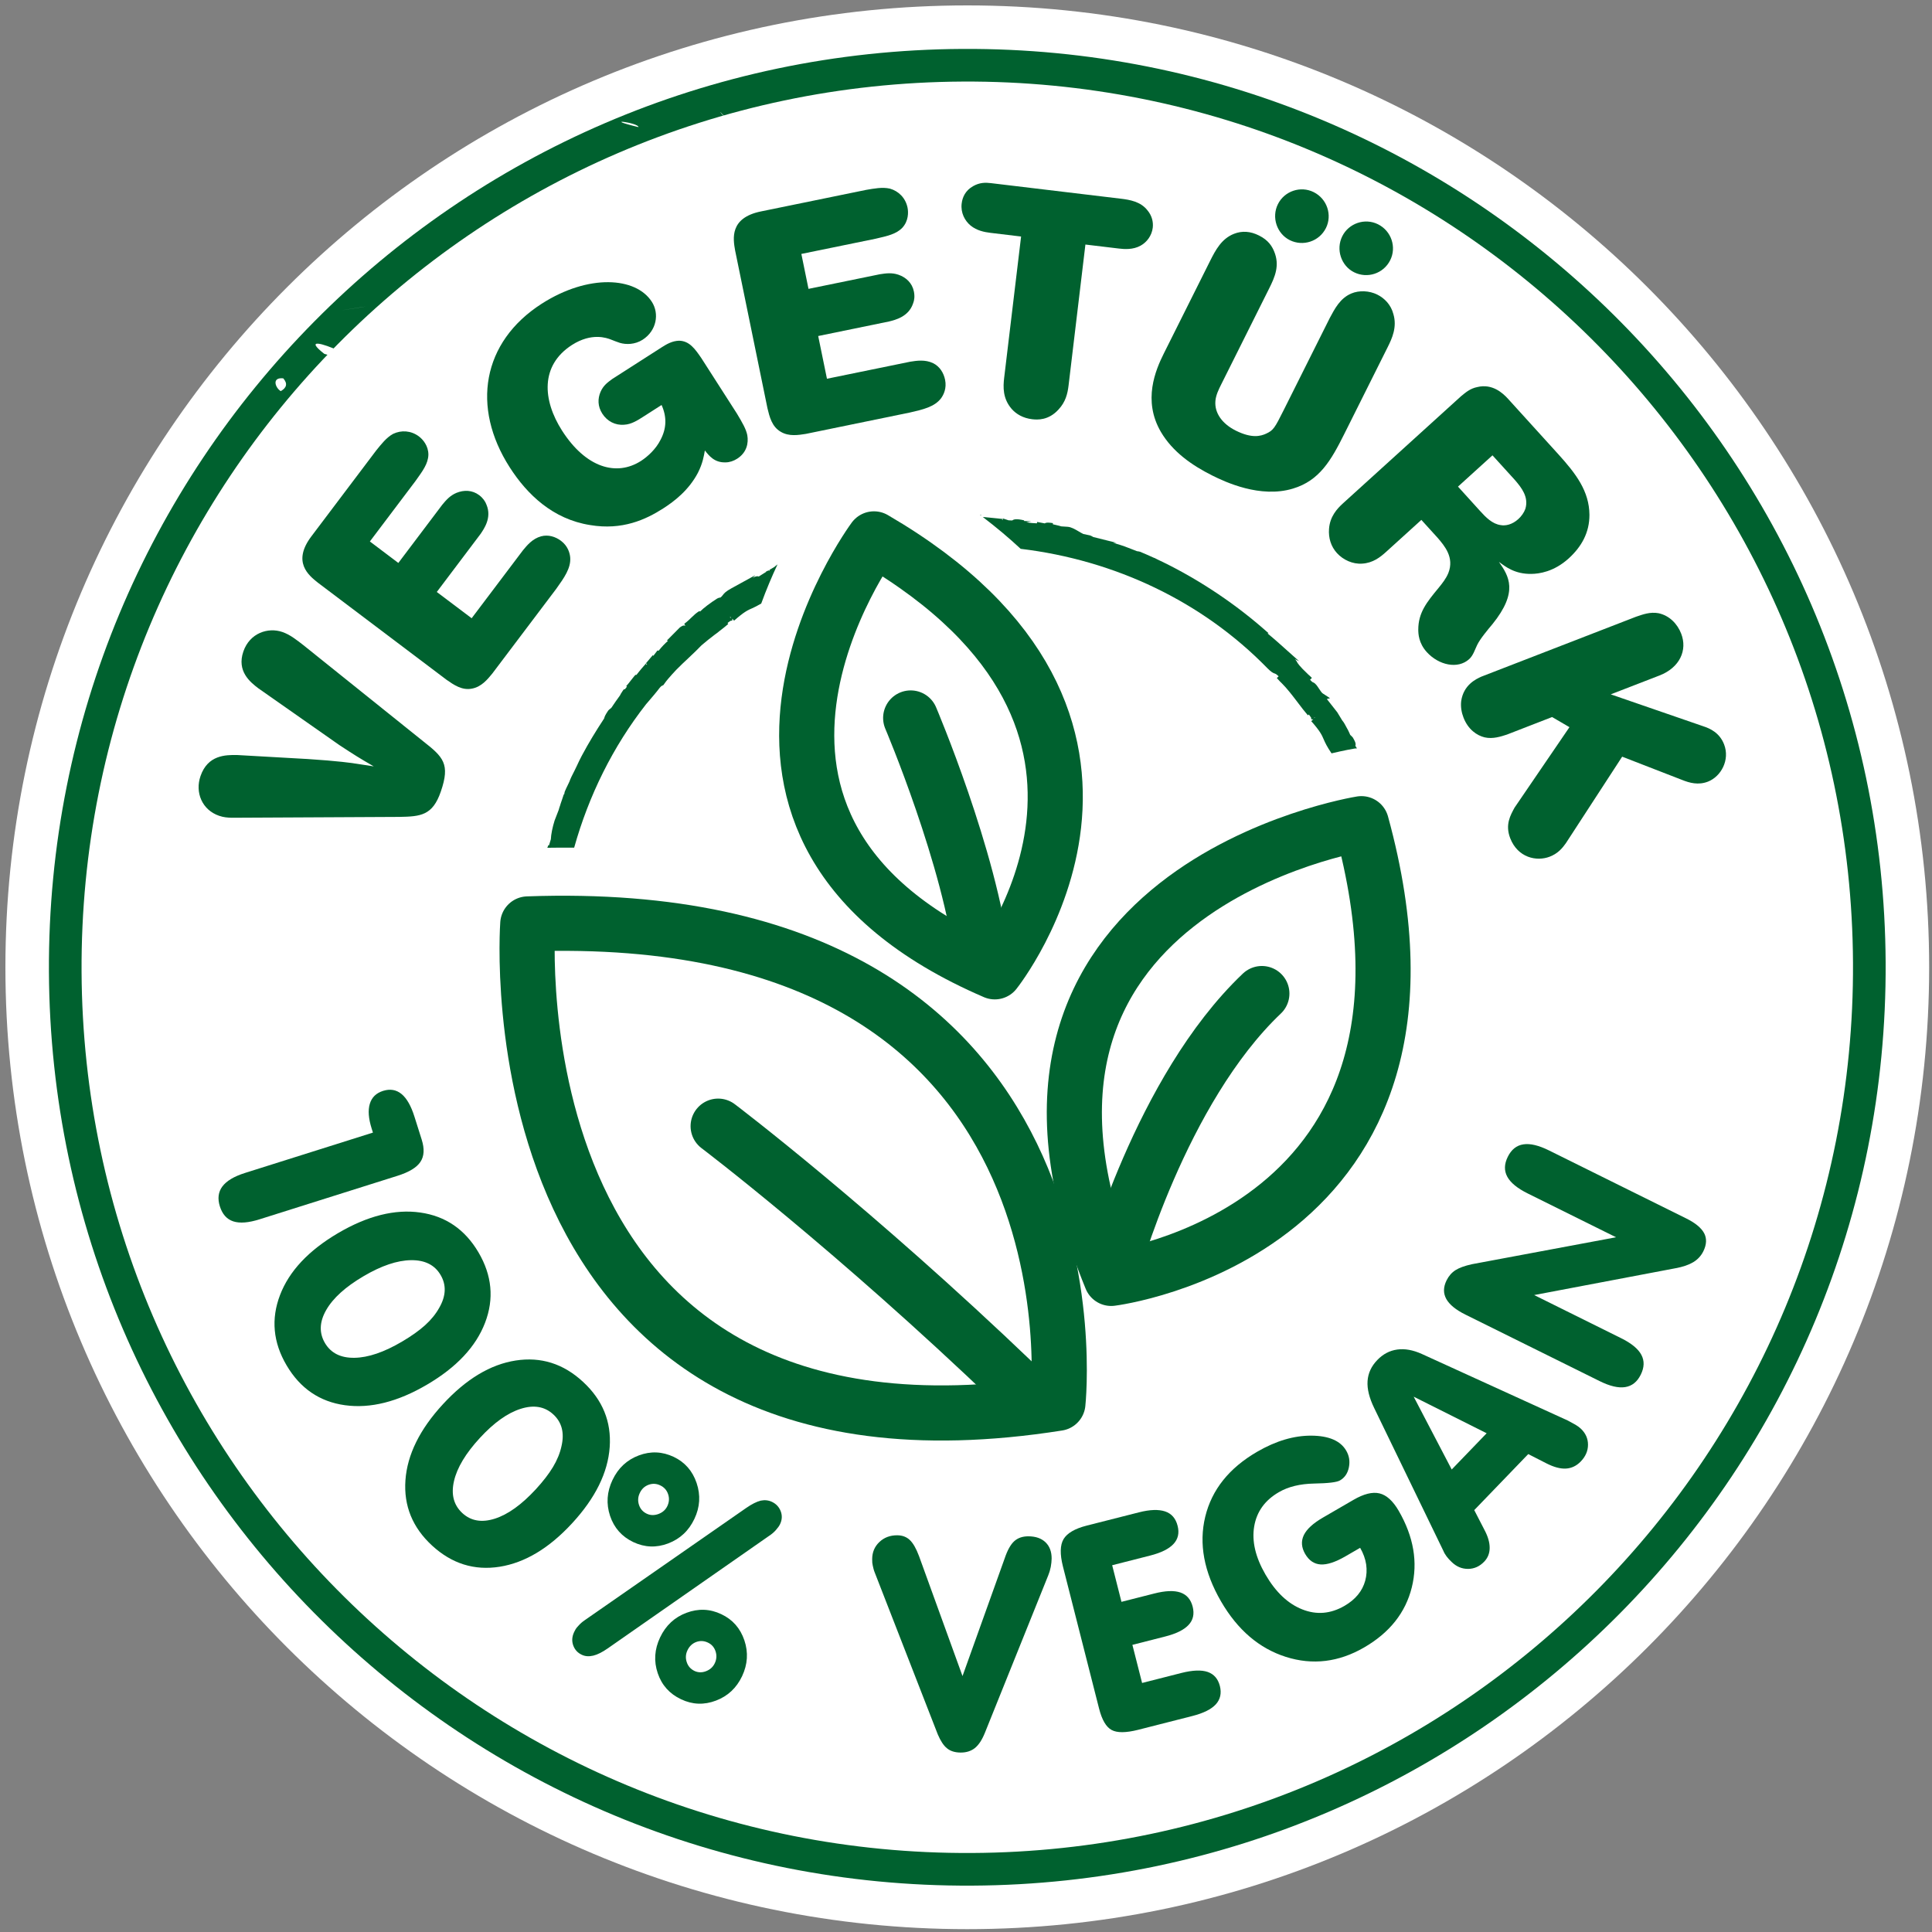
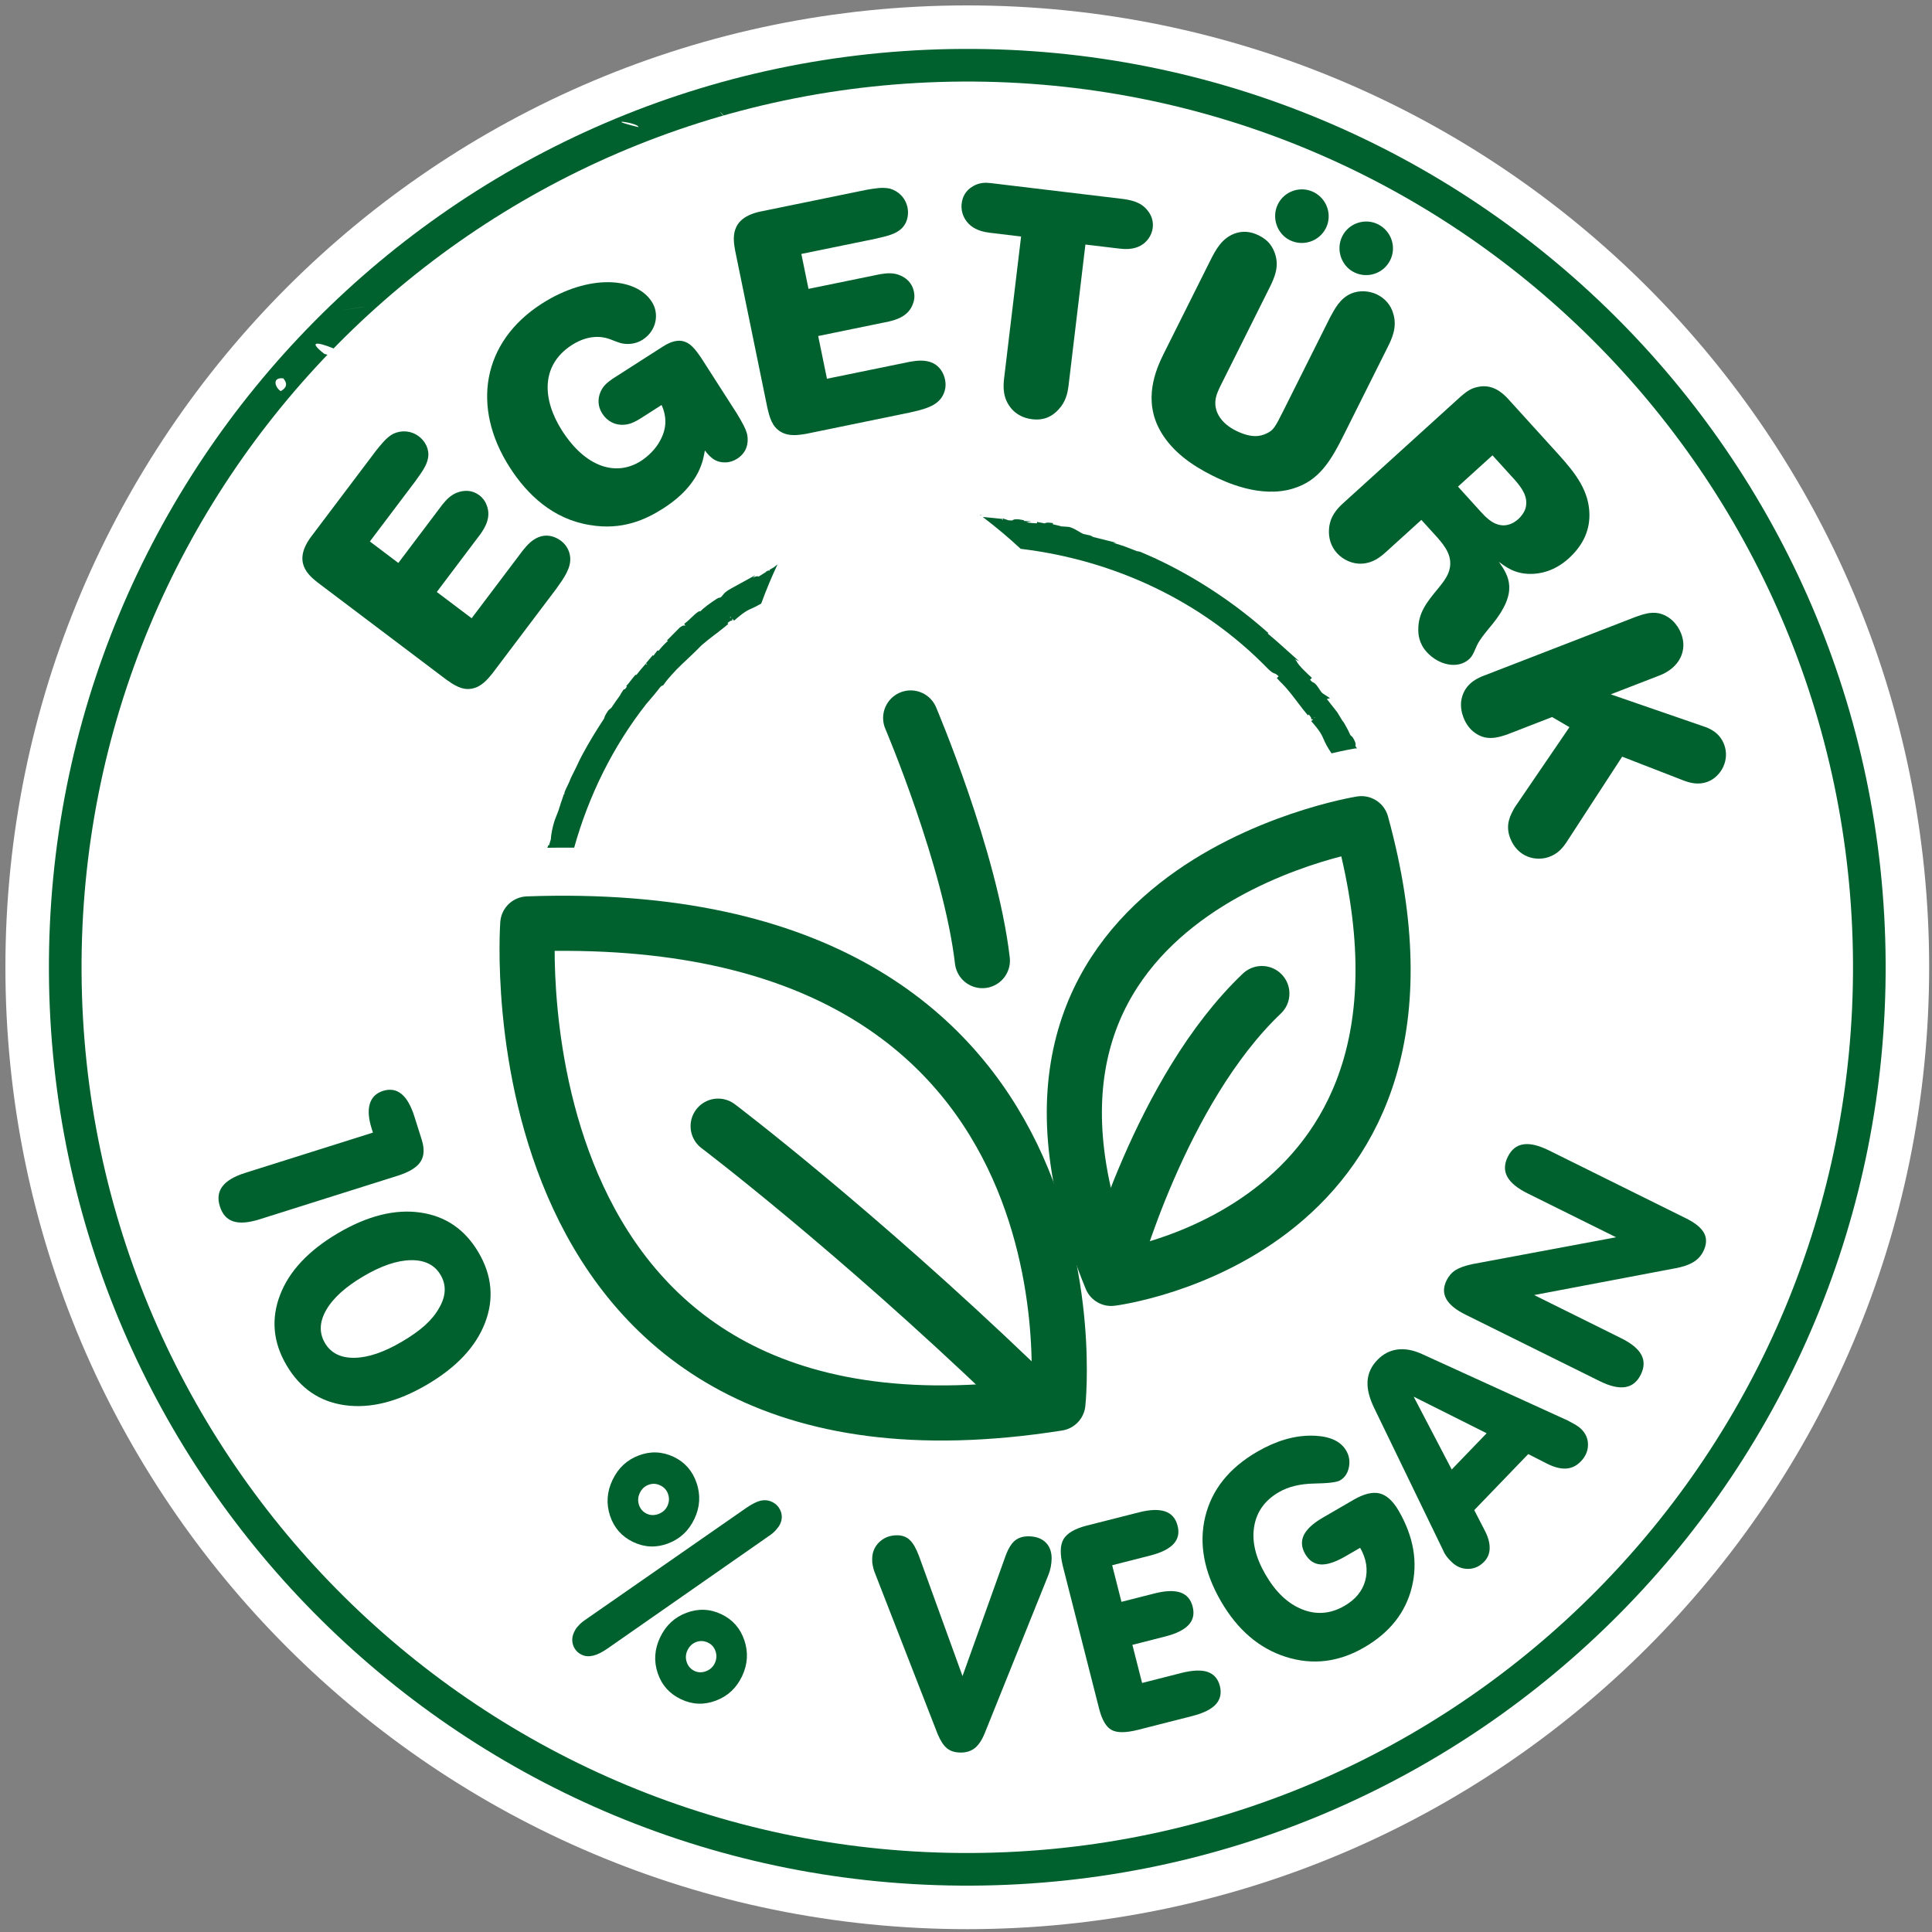
<svg xmlns="http://www.w3.org/2000/svg" width="165" height="165" viewBox="0 0 165 165" fill="none">
  <rect x="0" y="0" width="165" height="165" fill="#808080" stroke="none" />
  <path d="M164.757 82.609C164.757 127.978 127.978 164.757 82.609 164.757C37.241 164.757 0.462 127.978 0.462 82.609C0.462 37.241 37.241 0.462 82.609 0.462C127.978 0.462 164.757 37.241 164.757 82.609Z" fill="white" />
  <path d="M161.041 82.203C161.267 125.52 126.331 160.816 83.016 161.04C39.699 161.266 4.401 126.332 4.179 83.015C3.952 39.697 38.887 4.402 82.204 4.178C125.519 3.951 160.817 38.886 161.041 82.203Z" fill="#00612F" />
  <path d="M158.253 82.219C158.469 123.995 124.778 158.039 83.002 158.252C41.224 158.471 7.18 124.779 6.966 83.001C6.748 41.223 40.439 7.179 82.22 6.966C123.996 6.75 158.039 40.441 158.253 82.219Z" fill="white" />
  <path d="M114.446 21.003C114.396 21.01 114.325 21.093 114.481 21.033C115.811 20.531 113.364 20.081 114.446 21.003ZM99.723 14.352C99.736 14.249 98.431 14.754 99.723 14.352ZM133.495 31.741C133.576 31.727 133.626 31.72 133.667 31.713C133.589 31.725 133.495 31.741 133.495 31.741ZM132.349 115.111C132.686 115.471 133.096 115.718 133.58 115.851C134.167 114.533 132.401 114.741 132.349 115.111ZM143.703 48.932C143.373 49.072 142.992 49.223 143.703 48.932ZM143.703 48.932C144.501 48.593 143.683 48.941 143.703 48.932ZM139.183 64.945C141.559 63.669 137.472 65.819 139.183 64.945ZM122.092 25.601C123.264 28.48 121.306 23.59 122.092 25.601ZM123.987 26.934C124.441 26.537 124.861 25.106 123.613 25.244C123.274 25.698 123.067 26.801 123.987 26.934ZM124.333 21.65C124.056 21.707 123.842 21.753 123.675 21.787C123.851 21.751 124.074 21.705 124.333 21.65ZM117.896 31.562L118.457 31.287C118.572 29.977 116.352 30.888 117.896 31.562ZM133.495 31.741C133.945 31.665 133.764 29.656 133.495 31.741ZM27.696 30.22C34.425 32.213 24.217 27.498 27.696 30.22ZM18.543 46.485C18.584 46.611 18.534 46.471 18.543 46.485ZM26.304 106.134C26.341 106.104 26.386 106.059 26.455 105.964C24.499 103.178 24.896 107.646 26.304 106.134ZM23.345 116.948C25.208 116.645 23.543 117.269 23.345 116.948ZM26.192 96.564C26.042 96.447 25.953 96.376 25.907 96.339C25.96 96.38 26.065 96.463 26.192 96.564ZM23.446 117.113C23.538 117.264 23.501 117.2 23.446 117.113ZM22.634 107.178C22.465 106.861 20.646 109.297 22.634 107.178ZM27.155 31.83C26.967 31.826 26.728 31.821 26.455 31.817C26.756 31.823 26.983 31.828 27.155 31.83ZM23.978 33.404C24.485 33.119 24.579 32.757 24.192 32.312C23.173 32.202 23.52 33.135 23.978 33.404ZM16.392 106.82C17.068 107.517 17.722 107.643 18.254 106.847C18.635 105.013 16.346 105.896 16.392 106.82ZM19.928 90.161C19.772 90.025 19.715 89.977 19.928 90.161ZM17.009 91.862C17.174 92.399 16.993 91.975 17.009 91.862ZM70.489 23.397C70.064 23.432 68.975 20.739 70.489 23.397ZM60.173 15.602C59.588 11.543 59.535 15.382 60.173 15.602ZM56.808 22.762C57.141 23.04 55.77 21.904 56.808 22.762ZM59.879 28.615C59.879 28.615 59.893 28.665 59.907 28.718C59.9 28.688 59.891 28.661 59.879 28.615ZM59.879 28.615C60.595 31.195 60.402 29.032 59.879 28.615ZM63.482 24.73C64.84 25.762 63.659 23.51 63.482 24.73ZM64.299 20.393C64.342 20.457 64.368 20.496 64.386 20.524C64.379 20.512 64.37 20.498 64.358 20.483C65.748 22.574 62.31 17.375 64.299 20.393ZM30.494 117.624L31.026 117.473C31.432 115.526 29.184 116.959 30.494 117.624ZM30.803 114.014C30.82 114.049 30.84 114.099 30.872 114.168C31.902 116.06 29.659 111.372 30.803 114.014ZM52.173 32.353C52.21 32.002 52.153 32.465 52.16 32.44C52.157 32.468 52.157 32.465 52.173 32.353ZM26.815 115.881C27.221 115.89 26.896 115.89 26.815 115.881ZM27.428 102.715C27.453 102.573 27.441 102.641 27.428 102.715ZM27.414 102.797C27.414 102.797 27.421 102.756 27.428 102.715C27.423 102.738 27.419 102.761 27.414 102.797ZM27.414 102.797C29.492 103.421 27.501 102.3 27.414 102.797ZM43.738 20.959C43.66 21.29 41.977 20.239 43.738 20.959ZM44.796 32.764C47.188 36.706 44.062 28.512 44.796 32.764ZM48.16 17.558L47.867 17.845C47.233 20.271 50.192 17.476 48.16 17.558ZM43.559 30.124C43.493 30.906 44.222 30.853 44.617 30.583C44.539 29.899 44.174 29.709 43.559 30.124ZM48.151 28.918C47.947 31.69 47.701 29.003 48.151 28.918ZM54.237 21.292C54.868 21.384 55.059 20.661 54.987 20.216C54.471 19.214 53.155 21.136 54.237 21.292ZM56.097 19.143C58.682 16.999 53.063 18.772 56.097 19.143ZM56.437 17.237C56.678 17.123 56.253 17.327 56.437 17.237ZM56.788 16.586C56.671 16.804 56.554 17.022 56.437 17.237C56.678 17.123 56.785 16.9 56.788 16.586ZM51.281 16.485L51.568 16.935C53.274 17.182 51.536 15.18 51.281 16.485ZM54.529 10.857C54.549 10.476 51.226 10.057 54.529 10.857ZM61.65 9.752C61.723 9.832 61.762 9.871 61.785 9.894C63.386 11.593 60.893 8.843 61.65 9.752ZM20.476 98.415C21.16 98.334 21.35 97.972 20.926 97.36C20.144 97.277 20.215 98.038 20.476 98.415ZM30.744 26.26C32.895 25.909 26.547 26.92 30.744 26.26ZM86.889 17.762C87.196 17.751 87.338 16.036 87.01 17.26C86.884 17.214 86.577 17.097 85.99 16.877C84.38 16.279 86.575 17.097 87.01 17.26C86.976 17.393 86.935 17.554 86.889 17.762ZM81.928 16.357C81.458 14.082 81.307 16.345 81.928 16.357ZM80.405 14.643C80.385 14.93 79.295 14.786 80.405 14.643ZM117.526 17.953C117.584 17.921 117.666 17.863 117.783 17.767C117.43 15.1 116.194 18.774 117.526 17.953ZM137.885 34.459C137.821 34.534 137.782 34.58 137.756 34.612C135.766 37.016 139.518 32.812 137.885 34.459ZM75.683 148.016C76.41 145.624 76.128 148.081 75.683 148.016ZM138.025 51.673C138.749 49.281 138.467 51.737 138.025 51.673ZM132.096 112.581C132.105 112.583 132.103 112.583 132.096 112.581C132.174 112.597 132.55 112.647 132.681 112.253C132.486 112.363 132.291 112.471 132.096 112.581C132.046 112.572 131.741 112.51 132.096 112.581ZM139.671 61.812C139.515 63.328 137.52 63.236 139.671 61.812ZM139.667 61.853C139.658 61.938 139.653 61.989 139.651 62.011C139.655 61.977 139.662 61.901 139.667 61.853ZM120.79 142.613C120.916 142.691 120.898 142.68 120.79 142.613ZM37.482 138.054C37.565 138.081 37.606 138.095 37.622 138.1C37.592 138.09 37.482 138.054 37.482 138.054ZM37.482 138.054C39.136 137.49 38.291 138.329 37.482 138.054ZM70.468 143.019C70.463 142.991 70.447 142.918 70.44 142.879C70.457 142.955 70.466 143.001 70.468 143.019ZM64.526 148.812C64.991 150.099 64.528 148.812 64.526 148.812ZM79.016 143.553C82.385 141.496 77.793 146.218 79.016 143.553ZM64.186 145.989C64.166 145.994 64.136 145.998 64.097 146.007C64.097 146.007 64.147 145.996 64.186 145.989ZM64.097 146.007C65.04 148.555 64.491 145.92 64.097 146.007ZM64.081 148.298C64.546 148.067 65.069 147.161 64.163 147.03C63.734 147.207 63.338 147.81 64.081 148.298ZM70.433 142.856C70.518 143.253 67.746 143.475 70.433 142.856ZM65.826 151.248C66.613 151.257 67.17 151.014 66.592 150.335C65.918 150.2 65.661 150.505 65.826 151.248ZM65.539 151.759C65.895 153.174 65.523 151.688 65.539 151.759ZM56.517 147.695C57.423 147.828 57.178 146.808 56.799 146.455C55.944 146.718 56.153 147.409 56.517 147.695ZM64.026 144.092C64.023 144.099 64.014 144.118 63.994 144.161C63.086 146.074 64.675 142.739 64.026 144.092ZM72.126 151.177C71.752 154.215 69.98 148.585 72.126 151.177ZM59.508 142.709C60.015 143.652 53.513 140.347 59.508 142.709ZM54.387 137.357C54.38 137.329 54.366 137.256 54.357 137.217C54.373 137.292 54.382 137.338 54.387 137.357ZM37.84 129.944C37.833 130.004 37.828 130.043 37.826 130.082C37.833 130.013 37.84 129.944 37.84 129.944ZM37.84 129.944C37.597 132.288 37.202 130.527 37.84 129.944ZM38.012 126.665C37.622 126.681 37.5 129.623 38.012 126.665ZM26.285 125.543C27.795 125.259 25.708 123.381 25.774 124.695C25.396 124.653 25.029 126.05 26.285 125.543ZM46.523 137.366C49.892 135.309 45.302 140.031 46.523 137.366ZM48.103 140.327C48.082 140.331 48.054 140.336 48.013 140.345C48.013 140.345 48.064 140.333 48.103 140.327ZM48.013 140.345C48.958 142.893 48.408 140.258 48.013 140.345ZM47.997 142.636C48.465 142.404 48.988 141.498 48.08 141.368C47.651 141.544 47.254 142.147 47.997 142.636ZM54.352 137.194C54.437 137.591 51.664 137.813 54.352 137.194ZM29.771 130.586C30.558 130.596 31.115 130.35 30.535 129.674C29.861 129.536 29.606 129.841 29.771 130.586ZM49.458 146.097C49.814 147.512 49.442 146.026 49.458 146.097ZM46.094 140.847C47.002 140.978 46.754 139.96 46.376 139.604C45.523 139.868 45.731 140.558 46.094 140.847ZM47.944 138.43C47.94 138.437 47.933 138.455 47.91 138.499C47.002 140.411 48.593 137.077 47.944 138.43ZM53.822 138.604C53.446 141.645 51.676 136.015 53.822 138.604ZM44.385 133.111C44.89 134.054 38.39 130.747 44.385 133.111ZM85.935 155.598C86.015 155.626 86.056 155.64 86.072 155.646C86.043 155.635 85.935 155.598 85.935 155.598ZM85.935 155.598C87.586 155.034 86.742 155.874 85.935 155.598ZM102.475 138.84C102.47 138.813 102.454 138.742 102.445 138.703C102.461 138.778 102.47 138.822 102.475 138.84ZM64.503 149.211C64.755 149.709 64.501 149.211 64.503 149.211ZM64.503 149.211C64.503 149.211 64.466 149.2 64.427 149.188C64.45 149.195 64.471 149.202 64.503 149.211ZM64.427 149.188C64.34 149.161 64.241 149.131 64.427 149.188ZM86.29 147.489C86.283 147.548 86.281 147.587 86.276 147.626C86.283 147.558 86.29 147.489 86.29 147.489ZM86.29 147.489C86.047 149.833 85.653 148.074 86.29 147.489ZM86.462 144.209C86.072 144.225 85.951 147.168 86.462 144.209ZM80.765 151.537C82.274 151.252 80.187 149.374 80.254 150.688C79.876 150.647 79.506 152.044 80.765 151.537ZM96.532 144.636C96.998 145.92 96.535 144.636 96.532 144.636ZM94.707 151.222C98.076 149.165 93.487 153.887 94.707 151.222ZM96.193 141.81C96.17 141.815 96.143 141.822 96.101 141.831C96.101 141.831 96.152 141.82 96.193 141.81ZM96.101 141.831C97.046 144.377 96.496 141.742 96.101 141.831ZM96.088 144.122C96.553 143.89 97.076 142.985 96.17 142.852C95.741 143.028 95.344 143.631 96.088 144.122ZM102.44 138.678C102.525 139.074 99.752 139.297 102.44 138.678ZM97.833 147.071C98.62 147.081 99.177 146.835 98.599 146.159C97.922 146.021 97.668 146.326 97.833 147.071ZM97.546 147.581C97.902 148.998 97.53 147.512 97.546 147.581ZM94.182 142.331C95.09 142.464 94.842 141.443 94.466 141.09C93.611 141.354 93.819 142.044 94.182 142.331ZM96.032 139.914C96.028 139.923 96.021 139.939 96 139.983C95.092 141.895 96.682 138.561 96.032 139.914ZM101.911 140.09C101.537 143.129 99.764 137.501 101.911 140.09ZM101.489 141.567C101.995 142.51 95.494 139.203 101.489 141.567ZM120.054 139.957C121.111 138.267 118.719 142.076 120.054 139.957ZM119.572 141.865C119.613 141.891 119.641 141.909 119.677 141.932C119.579 141.87 119.528 141.84 119.572 141.865ZM120.45 142.404C120.189 142.246 119.875 142.053 119.698 141.943C120.017 142.138 120.271 142.294 120.45 142.404ZM123.269 135.887C123.349 135.914 123.391 135.928 123.407 135.932C123.377 135.923 123.269 135.887 123.269 135.887ZM123.269 135.887C124.92 135.322 124.076 136.162 123.269 135.887ZM148.453 71.061L148.829 70.625C148.815 70.435 146.779 70.818 148.453 71.061ZM139.809 119.129C139.804 119.101 139.788 119.03 139.779 118.991C139.795 119.067 139.807 119.11 139.809 119.129ZM137.594 109.565C138.178 109.079 137.623 109.57 137.594 109.565ZM137.594 109.565C140.726 106.962 134.575 108.925 137.594 109.565ZM124.402 125.956C124.553 126.007 123.952 127.332 124.402 125.956ZM137.013 32.092C137.032 32.099 137.373 32.158 137.084 32.099C136.958 32.08 136.972 32.085 137.013 32.092ZM118.877 143.168C118.836 143.058 118.811 142.994 118.801 142.969C118.811 142.996 118.838 143.067 118.877 143.168ZM117.242 141.037C117.263 141.012 117.313 140.957 117.393 140.865C117.324 140.943 117.267 141.008 117.242 141.037ZM123.624 127.777C123.618 127.837 123.615 127.876 123.611 127.915C123.618 127.846 123.624 127.777 123.624 127.777ZM123.624 127.777C123.384 130.121 122.987 128.362 123.624 127.777ZM123.796 124.497C123.407 124.514 123.285 127.456 123.796 124.497ZM119.515 143.219C119.473 143.2 119.444 143.189 119.416 143.177C119.464 143.198 119.515 143.219 119.515 143.219ZM119.515 143.219C120.271 141.604 119.393 143.166 119.515 143.219ZM118.1 131.825C119.609 131.541 117.522 129.662 117.588 130.976C117.21 130.935 116.841 132.332 118.1 131.825ZM120.79 142.613C120.71 142.565 120.59 142.492 120.45 142.404C120.618 142.508 120.721 142.572 120.79 142.613ZM128.067 30.372C128.117 30.353 128.216 30.287 128.39 30.138C129.367 25.785 126.819 31.041 128.067 30.372ZM128.892 30.594C128.922 30.578 128.97 30.55 129.067 30.493C130.096 29.789 126.817 31.787 128.892 30.594ZM132.305 107.891C132.33 107.721 132.355 107.554 132.378 107.384C132.048 107.084 131.904 108.084 132.305 107.891ZM131.25 115.629C132.8 116.429 131.05 115.099 131.25 115.629ZM132.394 116.218C132.495 116.216 133.415 116.184 133.594 116.177C133.924 116.166 134.546 116.143 133.498 116.179C132.75 116.207 132.449 116.216 132.394 116.218ZM133.867 124.924C134.332 126.208 133.869 124.924 133.867 124.924ZM133.394 127.183C134.176 127.229 133.78 126.011 133.569 125.74C132.782 125.69 133.183 126.915 133.394 127.183ZM131.25 115.629C133.523 116.801 131.294 115.741 131.25 115.629ZM135.454 115.727C135.66 115.514 135.864 115.299 136.066 115.081C136.085 114.198 134.972 114.645 135.454 115.727ZM136.562 31.582C136.85 31.768 137.754 31.963 137.853 31.282C137.284 30.683 136.837 30.83 136.562 31.582ZM131.945 119.138C135.314 117.081 130.725 121.805 131.945 119.138ZM133.527 122.099C133.504 122.103 133.477 122.11 133.438 122.119C133.438 122.119 133.488 122.108 133.527 122.099ZM133.438 122.119C134.381 124.665 133.83 122.03 133.438 122.119ZM133.422 124.41C133.887 124.179 134.41 123.273 133.504 123.14C133.076 123.316 132.679 123.92 133.422 124.41ZM126.06 45.352C126.049 45.425 126.044 45.481 126.039 45.531C125.537 49.586 129.888 39.937 126.06 45.352ZM130.86 26.021C130.998 25.819 130.209 26.961 130.86 26.021ZM135.238 36.823C135.3 36.754 135.426 36.607 135.236 36.825C135.208 36.857 135.192 36.876 135.236 36.825C135.491 37.004 135.743 37.181 135.997 37.357C136.043 36.633 135.52 36.504 135.238 36.823ZM133.557 41.469C133.328 41.586 133.092 44.485 133.557 41.469ZM117.951 140.235C117.838 140.361 117.602 139.586 117.951 140.235ZM117.902 140.288C117.854 140.343 117.776 140.43 117.687 140.531C117.749 140.46 117.824 140.377 117.902 140.288ZM139.775 118.966C139.859 119.363 137.087 119.585 139.775 118.966ZM139.11 109.746C137.433 110.57 140.568 109.414 139.277 109.664C139.034 109.781 139.043 109.776 139.11 109.746ZM110.57 17.334C110.144 17.602 109.612 18.6 110.414 19.095C110.859 18.847 111.527 17.797 110.57 17.334ZM143.446 119.108C143.437 119.064 143.433 119.044 143.43 119.028C142.995 117 143.644 120.062 143.446 119.108ZM143.176 112.478C143.419 112.489 143.247 112.482 143.176 112.478ZM143.148 112.478C143.444 112.492 143.114 110.061 143.148 112.478ZM143.621 113.365C143.134 112.794 142.708 112.783 142.339 113.329C142.206 114.253 143.465 113.62 143.621 113.365ZM142.157 114.645C142.192 114.902 142.19 114.886 142.157 114.645ZM135.167 127.36C135.954 127.369 136.511 127.123 135.933 126.447C135.257 126.309 135.002 126.614 135.167 127.36ZM134.88 127.869C135.236 129.286 134.864 127.8 134.88 127.869ZM142.031 113.725C142.066 113.973 142.093 114.17 142.116 114.34C142.093 114.175 142.066 113.982 142.031 113.725ZM143.962 114.604C143.967 114.647 143.967 114.65 143.967 114.64C144.139 116.723 145.173 112.067 143.962 114.604ZM131.518 122.619C132.424 122.752 132.177 121.732 131.8 121.378C130.945 121.642 131.154 122.333 131.518 122.619ZM133.367 120.202C133.362 120.211 133.355 120.227 133.335 120.271C132.427 122.183 134.016 118.849 133.367 120.202ZM128.275 123.126C128.418 123.837 129.191 123.651 129.525 123.36C129.376 122.599 128.879 122.612 128.275 123.126ZM139.245 120.379C138.871 123.417 137.098 117.787 139.245 120.379ZM138.823 121.855C139.33 122.798 132.828 119.491 138.823 121.855ZM137.782 115.434C137.743 113.831 137.105 115.244 137.782 115.434Z" fill="white" />
-   <path d="M26.302 64.825C28.937 65.006 29.579 65.08 31.919 65.451C30.685 64.738 30.279 64.484 28.976 63.628L22.055 58.778C21.367 58.252 20.204 57.328 20.784 55.64C21.328 54.06 22.896 53.553 24.114 53.975C24.763 54.195 25.332 54.652 25.882 55.076L36.138 63.305C37.854 64.651 38.464 65.236 37.65 67.596C36.946 69.651 35.93 69.735 34.09 69.767L19.789 69.839C19.415 69.827 19.103 69.806 18.711 69.671C17.261 69.174 16.64 67.683 17.124 66.281C17.748 64.465 19.282 64.472 20.236 64.481L26.302 64.825Z" fill="#00612F" />
  <path d="M27.146 49.761C26.351 49.13 24.94 47.993 26.594 45.805L32.128 38.471C32.561 37.941 32.992 37.372 33.575 37.053C34.27 36.721 35.1 36.764 35.779 37.273C36.107 37.523 36.593 38.062 36.586 38.844C36.559 39.615 36.093 40.227 35.488 41.076L31.589 46.243L34.02 48.078L37.77 43.108C38.104 42.706 38.425 42.33 38.978 42.094C39.627 41.828 40.336 41.846 40.928 42.291C41.253 42.541 41.45 42.828 41.549 43.108C42.017 44.218 41.331 45.172 41.038 45.605L37.304 50.557L40.281 52.8L44.659 47C45.01 46.575 45.478 46.002 46.214 45.803C46.819 45.64 47.434 45.828 47.916 46.192C48.505 46.637 48.668 47.243 48.698 47.612C48.769 48.52 48.179 49.346 47.507 50.286L42.038 57.531C41.636 58.02 41.12 58.657 40.318 58.808C39.46 58.987 38.744 58.48 38.136 58.056L27.146 49.761Z" fill="#00612F" />
  <path d="M62.931 35.315C63.411 36.116 63.713 36.639 63.821 37.159C63.943 37.856 63.768 38.655 62.961 39.173C62.661 39.366 62.314 39.489 61.959 39.489C61 39.519 60.539 38.9 60.198 38.471C60.113 38.946 60.019 39.563 59.601 40.386C58.822 41.861 57.604 42.806 56.634 43.425C55.157 44.372 53.148 45.303 50.409 44.844C47.224 44.347 45.024 42.239 43.531 39.911C40.243 34.786 41.165 29.21 46.265 25.938C50.258 23.381 54.308 23.649 55.668 25.773C56.322 26.786 56.083 28.243 54.882 29.015C54.212 29.44 53.46 29.437 52.937 29.282C52.696 29.21 52.423 29.091 52.166 28.995C51.818 28.862 50.535 28.383 48.85 29.46C46.128 31.208 46.334 34.169 48.004 36.781C50.033 39.944 52.645 40.712 54.746 39.363C55.319 38.994 56.017 38.35 56.402 37.581C56.936 36.588 56.957 35.597 56.501 34.588L54.955 35.577C54.471 35.889 53.916 36.244 53.317 36.272C52.547 36.343 51.852 35.974 51.437 35.325C51.038 34.701 51.04 34.047 51.288 33.467C51.526 32.923 51.882 32.666 52.281 32.373L56.528 29.651C56.946 29.385 57.42 29.112 57.998 29.098C58.886 29.114 59.37 29.816 59.897 30.584L62.931 35.315Z" fill="#00612F" />
  <path d="M62.782 21.391C62.605 20.391 62.298 18.607 64.981 18.058L73.978 16.215C74.654 16.102 75.352 15.962 76.001 16.109C76.741 16.32 77.335 16.898 77.507 17.731C77.588 18.132 77.597 18.859 77.072 19.441C76.542 19.999 75.792 20.152 74.776 20.389L68.439 21.687L69.049 24.67L75.147 23.421C75.661 23.343 76.15 23.269 76.721 23.459C77.384 23.686 77.902 24.168 78.049 24.893C78.131 25.297 78.092 25.643 77.98 25.916C77.599 27.058 76.448 27.322 75.943 27.452L69.877 28.698L70.625 32.346L77.739 30.89C78.283 30.805 79.012 30.686 79.698 31.021C80.257 31.296 80.594 31.846 80.714 32.436C80.863 33.161 80.588 33.72 80.367 34.018C79.817 34.745 78.831 34.975 77.707 35.231L68.818 37.057C68.194 37.153 67.384 37.296 66.683 36.878C65.921 36.442 65.719 35.592 65.545 34.871L62.782 21.391Z" fill="#00612F" />
  <path d="M95.681 16.964C96.525 17.062 97.418 17.227 97.993 17.957C98.381 18.418 98.507 18.959 98.45 19.445C98.367 20.129 97.943 20.686 97.411 20.98C96.759 21.344 95.996 21.28 95.558 21.227L92.698 20.885L91.26 32.917C91.175 33.625 91.007 34.325 90.404 34.971C89.547 35.919 88.588 35.855 88.152 35.804C87.363 35.71 86.797 35.366 86.407 34.932C85.629 34.038 85.666 33.052 85.76 32.261L87.205 20.2L84.591 19.886C84.047 19.821 83.426 19.691 82.898 19.269C82.394 18.851 82.036 18.175 82.13 17.386C82.192 16.838 82.455 16.264 83.109 15.897C83.669 15.579 84.166 15.583 84.63 15.64L95.681 16.964Z" fill="#00612F" />
  <path d="M114.636 20.174C115.187 19.07 116.561 18.593 117.689 19.155C118.84 19.733 119.281 21.118 118.73 22.221C118.154 23.375 116.769 23.815 115.641 23.251C114.538 22.701 114.072 21.302 114.636 20.174ZM109.141 17.431C109.694 16.323 111.066 15.846 112.196 16.41C113.348 16.988 113.79 18.373 113.24 19.476C112.664 20.628 111.277 21.07 110.148 20.508C109.045 19.953 108.577 18.559 109.141 17.431ZM103.346 22.286C103.812 21.355 104.325 20.384 105.392 19.967C106.08 19.697 106.791 19.745 107.525 20.114C108.334 20.517 108.63 21.034 108.813 21.462C109.316 22.664 108.887 23.646 108.385 24.648L104.291 32.84C104.082 33.257 103.839 33.748 103.8 34.25C103.715 35.28 104.389 36.2 105.541 36.776C106.917 37.461 107.664 37.252 108.144 37.03C108.742 36.75 108.864 36.565 109.623 35.044L113.572 27.15C113.976 26.402 114.441 25.469 115.409 25.065C116.072 24.783 116.941 24.818 117.629 25.162C118.242 25.469 118.792 26.022 119.001 26.827C119.333 27.946 118.879 28.914 118.512 29.65L114.799 37.078C113.682 39.312 112.689 41.05 110.423 41.727C107.639 42.575 104.637 41.163 103.534 40.612C101.768 39.729 100.138 38.576 99.144 36.886C97.576 34.2 98.688 31.602 99.399 30.18L103.346 22.286Z" fill="#00612F" />
  <path d="M127.463 38.887L124.518 41.559L126.435 43.674C126.878 44.162 127.451 44.754 128.167 44.846C128.571 44.921 129.137 44.813 129.667 44.334C129.931 44.096 130.16 43.777 130.275 43.449C130.573 42.435 129.933 41.646 129.401 41.02L127.463 38.887ZM124.775 33.842C125.16 33.53 125.546 33.177 126.174 33.055C127.449 32.745 128.344 33.569 128.786 34.055L133.082 38.789C134.593 40.456 135.728 41.947 135.744 43.967C135.749 45.483 135.07 46.692 133.972 47.692C132.692 48.85 131.424 49.003 130.8 49.013C129.38 49.042 128.575 48.4 128.013 47.985C128.867 49.21 129.697 50.533 127.465 53.299C127.073 53.767 126.413 54.549 126.156 55.081C125.961 55.478 125.819 55.978 125.475 56.29C124.5 57.177 122.865 56.806 121.851 55.689C121.151 54.916 121.131 54.12 121.126 53.788C121.122 52.313 121.865 51.416 122.853 50.217C123.186 49.808 123.498 49.416 123.693 48.941C124.225 47.607 123.36 46.611 122.789 45.942L121.39 44.401L118.381 47.13C117.874 47.591 117.246 48.084 116.331 48.136C115.533 48.194 114.714 47.822 114.18 47.235C113.664 46.669 113.448 45.937 113.503 45.183C113.574 44.118 114.189 43.447 114.698 42.986L124.775 33.842Z" fill="#00612F" />
  <path d="M139.727 52.67C140.3 52.477 140.915 52.241 141.64 52.37C142.569 52.567 143.254 53.273 143.58 54.117C144.126 55.523 143.468 57.011 141.729 57.688L137.564 59.3L145.47 62.027C146.043 62.215 146.857 62.575 147.243 63.571C147.759 64.903 146.983 66.318 145.862 66.756C145.041 67.073 144.286 66.862 143.658 66.609L138.539 64.623L133.73 72.015C133.445 72.416 133.069 72.886 132.351 73.164C131.228 73.597 129.625 73.251 128.978 71.588C128.524 70.414 129.008 69.611 129.349 68.976L134.037 62.103L132.556 61.238L128.696 62.736C128.2 62.896 127.499 63.137 126.788 62.972C126.139 62.814 125.386 62.312 124.99 61.289C124.831 60.878 124.73 60.392 124.792 59.869C124.994 58.498 126.038 58.002 126.512 57.789L139.727 52.67Z" fill="#00612F" />
  <path d="M22.17 104.133C21.227 104.431 20.48 104.491 19.925 104.31C19.374 104.131 18.989 103.704 18.778 103.03C18.569 102.369 18.64 101.801 18.991 101.328C19.344 100.856 19.986 100.47 20.92 100.175L31.85 96.728L31.738 96.372C31.472 95.526 31.417 94.826 31.582 94.276C31.745 93.723 32.123 93.352 32.719 93.164C33.316 92.978 33.839 93.063 34.286 93.427C34.733 93.792 35.105 94.439 35.398 95.374L36.015 97.328C36.263 98.115 36.228 98.746 35.907 99.227C35.591 99.709 34.935 100.106 33.947 100.418L22.17 104.133Z" fill="#00612F" />
  <path d="M37.63 108.89C37.126 108.03 36.284 107.608 35.101 107.624C33.924 107.64 32.573 108.095 31.055 108.989C29.509 109.897 28.443 110.86 27.86 111.879C27.278 112.892 27.244 113.835 27.75 114.697C28.257 115.557 29.094 115.979 30.271 115.961C31.445 115.945 32.803 115.482 34.339 114.576C35.128 114.112 35.78 113.649 36.296 113.186C36.812 112.72 37.213 112.225 37.507 111.7C38.094 110.686 38.135 109.748 37.63 108.89ZM28.867 105.315C31.386 103.836 33.727 103.246 35.89 103.554C38.05 103.859 39.708 104.994 40.864 106.957C42.02 108.925 42.208 110.927 41.426 112.968C40.644 115.009 38.995 116.771 36.474 118.25C33.968 119.724 31.633 120.309 29.464 120.011C27.294 119.711 25.634 118.573 24.473 116.601C23.32 114.642 23.136 112.642 23.916 110.599C24.698 108.558 26.349 106.799 28.867 105.315Z" fill="#00612F" />
-   <path d="M47.254 120.796C46.522 120.12 45.591 119.961 44.467 120.319C43.344 120.675 42.183 121.503 40.991 122.798C39.773 124.117 39.034 125.349 38.773 126.488C38.509 127.631 38.748 128.541 39.486 129.224C40.22 129.899 41.144 130.055 42.264 129.699C43.383 129.341 44.545 128.504 45.759 127.192C46.376 126.52 46.866 125.888 47.224 125.294C47.582 124.697 47.823 124.108 47.951 123.518C48.219 122.376 47.986 121.47 47.254 120.796ZM37.833 119.92C39.814 117.771 41.88 116.53 44.039 116.193C46.194 115.858 48.112 116.459 49.788 118.01C51.465 119.555 52.226 121.418 52.07 123.596C51.914 125.775 50.845 127.94 48.864 130.089C46.896 132.226 44.828 133.465 42.667 133.807C40.504 134.146 38.583 133.545 36.899 131.995C35.227 130.454 34.471 128.594 34.626 126.413C34.782 124.232 35.851 122.069 37.833 119.92Z" fill="#00612F" />
  <path d="M58.712 140.942C58.556 141.272 58.535 141.607 58.65 141.951C58.762 142.297 58.985 142.547 59.313 142.706C59.622 142.85 59.953 142.859 60.297 142.726C60.643 142.593 60.891 142.369 61.044 142.047C61.203 141.713 61.225 141.373 61.111 141.027C60.996 140.683 60.778 140.433 60.459 140.284C60.131 140.128 59.801 140.11 59.464 140.231C59.129 140.357 58.877 140.593 58.712 140.942ZM56.377 139.837C56.861 138.818 57.611 138.119 58.625 137.74C59.638 137.36 60.634 137.396 61.608 137.86C62.569 138.314 63.223 139.059 63.572 140.089C63.92 141.121 63.854 142.141 63.377 143.153C62.9 144.16 62.157 144.855 61.145 145.238C60.131 145.625 59.138 145.586 58.164 145.123C57.182 144.66 56.517 143.917 56.173 142.898C55.827 141.875 55.893 140.855 56.377 139.837ZM54.641 127.507C54.48 127.84 54.46 128.182 54.572 128.526C54.687 128.872 54.909 129.12 55.235 129.276C55.547 129.425 55.882 129.429 56.235 129.301C56.59 129.168 56.845 128.941 56.996 128.622C57.152 128.285 57.175 127.948 57.058 127.606C56.944 127.264 56.719 127.014 56.382 126.854C56.056 126.698 55.724 126.684 55.389 126.806C55.051 126.932 54.802 127.163 54.641 127.507ZM52.309 126.397C52.792 125.379 53.54 124.68 54.556 124.299C55.568 123.918 56.563 123.962 57.538 124.423C58.487 124.874 59.141 125.615 59.494 126.656C59.843 127.693 59.781 128.714 59.306 129.714C58.827 130.73 58.081 131.427 57.067 131.814C56.056 132.197 55.063 132.161 54.086 131.7C53.107 131.234 52.444 130.484 52.1 129.457C51.761 128.429 51.829 127.411 52.309 126.397ZM51.903 140.779C51.449 141.096 51.038 141.307 50.673 141.396C50.306 141.483 49.976 141.465 49.687 141.323C49.33 141.158 49.086 140.887 48.953 140.518C48.823 140.151 48.85 139.775 49.031 139.387C49.066 139.323 49.105 139.247 49.151 139.158C49.197 139.071 49.281 138.967 49.403 138.841C49.561 138.66 49.74 138.506 49.94 138.371L63.723 128.789C64.198 128.459 64.611 128.25 64.964 128.161C65.305 128.09 65.629 128.122 65.927 128.264C66.282 128.432 66.532 128.698 66.674 129.06C66.814 129.425 66.798 129.794 66.622 130.165C66.553 130.312 66.434 130.482 66.266 130.67C66.101 130.86 65.897 131.032 65.661 131.184L51.903 140.779Z" fill="#00612F" />
  <path d="M80.087 148.116L74.712 134.314C74.673 134.215 74.636 134.117 74.609 134.011C74.583 133.91 74.558 133.809 74.537 133.708C74.517 133.61 74.503 133.53 74.496 133.463C74.489 133.397 74.485 133.286 74.487 133.144C74.492 132.564 74.693 132.082 75.102 131.695C75.51 131.307 76.017 131.117 76.624 131.119C77.065 131.121 77.422 131.257 77.702 131.523C77.984 131.789 78.246 132.248 78.489 132.899L82.202 143.143L85.798 133.105C86.034 132.399 86.309 131.906 86.619 131.624C86.929 131.342 87.337 131.204 87.839 131.206C88.465 131.213 88.949 131.383 89.3 131.725C89.646 132.064 89.816 132.527 89.814 133.11C89.811 133.328 89.786 133.559 89.74 133.816C89.69 134.071 89.621 134.307 89.529 134.529L84.115 147.985C83.871 148.593 83.585 149.026 83.259 149.29C82.931 149.549 82.523 149.68 82.028 149.675C81.551 149.67 81.165 149.551 80.876 149.31C80.585 149.077 80.324 148.677 80.087 148.116Z" fill="#00612F" />
  <path d="M97.273 129.159C98.206 128.921 98.949 128.896 99.504 129.081C100.057 129.267 100.412 129.678 100.571 130.308C100.731 130.923 100.612 131.441 100.222 131.861C99.832 132.281 99.162 132.616 98.215 132.854L94.984 133.677L95.777 136.803L98.564 136.095C99.522 135.849 100.272 135.819 100.811 136.005C101.35 136.191 101.701 136.595 101.859 137.218C102.015 137.84 101.901 138.363 101.504 138.78C101.112 139.2 100.442 139.528 99.502 139.766L96.711 140.477L97.539 143.732L100.889 142.879C101.857 142.635 102.607 142.606 103.144 142.791C103.678 142.979 104.024 143.376 104.183 143.995C104.336 144.606 104.222 145.128 103.839 145.553C103.453 145.977 102.781 146.312 101.825 146.555L97.195 147.734C96.156 147.995 95.403 148.002 94.933 147.745C94.466 147.491 94.11 146.883 93.865 145.917L90.778 133.781C90.512 132.726 90.532 131.946 90.837 131.437C91.147 130.932 91.803 130.549 92.81 130.292L97.273 129.159Z" fill="#00612F" />
  <path d="M116.161 132.189L114.909 132.914C114.049 133.411 113.342 133.645 112.787 133.609C112.232 133.574 111.794 133.276 111.466 132.714C111.143 132.155 111.106 131.623 111.349 131.109C111.595 130.597 112.141 130.095 112.989 129.604L115.597 128.091C116.473 127.582 117.209 127.398 117.812 127.54C118.411 127.683 118.959 128.178 119.452 129.024C120.732 131.24 121.108 133.423 120.571 135.576C120.034 137.73 118.681 139.434 116.509 140.695C114.331 141.959 112.099 142.227 109.82 141.505C107.54 140.78 105.694 139.202 104.279 136.764C102.822 134.249 102.373 131.84 102.932 129.531C103.494 127.222 104.974 125.371 107.373 123.981C108.96 123.061 110.501 122.6 111.998 122.61C113.491 122.621 114.484 123.048 114.975 123.896C115.227 124.33 115.303 124.802 115.2 125.316C115.097 125.829 114.842 126.201 114.436 126.435C114.166 126.593 113.429 126.68 112.228 126.701C111.028 126.724 110.021 126.969 109.221 127.437C108.031 128.123 107.327 129.1 107.113 130.359C106.898 131.625 107.221 132.996 108.079 134.476C108.946 135.971 109.994 136.962 111.214 137.446C112.439 137.934 113.64 137.831 114.824 137.147C115.764 136.602 116.356 135.881 116.597 134.989C116.718 134.537 116.743 134.079 116.675 133.604C116.603 133.129 116.431 132.659 116.161 132.189Z" fill="#00612F" />
  <path d="M123.982 125.501L126.966 122.405L120.733 119.281L123.982 125.501ZM125.906 128.969L126.785 130.673C127.081 131.23 127.227 131.741 127.223 132.202C127.221 132.659 127.065 133.051 126.755 133.372C126.363 133.78 125.902 133.986 125.379 133.989C124.854 133.993 124.388 133.798 123.98 133.402C123.808 133.239 123.661 133.081 123.547 132.927C123.432 132.776 123.336 132.615 123.264 132.438L117.361 120.251C116.939 119.384 116.749 118.616 116.795 117.946C116.841 117.277 117.118 116.676 117.627 116.151C118.111 115.646 118.678 115.346 119.327 115.256C119.973 115.165 120.678 115.293 121.434 115.635L133.897 121.32L134.559 121.682C134.748 121.795 134.901 121.909 135.018 122.022C135.422 122.407 135.624 122.868 135.621 123.391C135.619 123.916 135.413 124.391 135.002 124.817C134.64 125.189 134.222 125.393 133.741 125.421C133.261 125.45 132.706 125.299 132.069 124.976L130.518 124.184L125.906 128.969Z" fill="#00612F" />
  <path d="M138.435 114.279C139.323 114.717 139.903 115.191 140.178 115.707C140.451 116.221 140.433 116.785 140.127 117.402C139.822 118.017 139.382 118.37 138.802 118.462C138.222 118.556 137.492 118.388 136.612 117.95L125.156 112.274C124.337 111.868 123.789 111.421 123.519 110.939C123.25 110.451 123.257 109.921 123.546 109.341C123.73 108.972 123.982 108.683 124.305 108.476C124.626 108.272 125.094 108.105 125.702 107.969L138.018 105.667L130.47 101.924C129.587 101.486 129.007 101.011 128.727 100.495C128.449 99.982 128.463 99.415 128.771 98.794C129.078 98.174 129.521 97.819 130.103 97.732C130.683 97.642 131.413 97.817 132.291 98.252L144.01 104.059C144.785 104.442 145.295 104.864 145.538 105.316C145.778 105.772 145.756 106.295 145.467 106.873C145.276 107.256 144.992 107.564 144.611 107.795C144.23 108.022 143.726 108.199 143.086 108.314L131.023 110.602L138.435 114.279Z" fill="#00612F" />
  <path d="M45.074 78.907C45.074 78.907 41.483 127.564 90.35 119.844C90.35 119.844 95.034 77.107 45.074 78.907Z" stroke="#00612F" stroke-width="4.708" stroke-miterlimit="10" stroke-linecap="round" stroke-linejoin="round" />
  <path d="M61.332 96.178C61.332 96.178 72.838 104.889 86.724 118.198" stroke="#00612F" stroke-width="4.708" stroke-miterlimit="10" stroke-linecap="round" stroke-linejoin="round" />
  <path d="M116.269 70.346C116.269 70.346 81.28 75.935 94.901 109.18C94.901 109.18 125.885 105.352 116.269 70.346Z" stroke="#00612F" stroke-width="4.708" stroke-miterlimit="10" stroke-linecap="round" stroke-linejoin="round" />
  <path d="M94.911 108.588C94.911 108.588 99.095 93.092 107.768 84.853" stroke="#00612F" stroke-width="4.708" stroke-miterlimit="10" stroke-linecap="round" stroke-linejoin="round" />
-   <path d="M74.64 46.023C74.64 46.023 56.385 70.687 84.959 82.998C84.959 82.998 101.806 61.85 74.64 46.023Z" stroke="#00612F" stroke-width="4.708" stroke-miterlimit="10" stroke-linecap="round" stroke-linejoin="round" />
  <path d="M77.775 61.317C77.775 61.317 82.884 73.327 83.899 82.04" stroke="#00612F" stroke-width="4.708" stroke-miterlimit="10" stroke-linecap="round" stroke-linejoin="round" />
  <path d="M85.642 44.414L85.557 44.409L85.658 44.354L85.642 44.414ZM112.291 61.257C112.291 61.261 112.293 61.27 112.296 61.277L112.254 61.33L112.236 61.295L112.291 61.257ZM87.169 46.872C95.203 47.836 102.673 51.358 108.234 57.062C108.58 57.404 108.72 57.484 108.897 57.532C108.931 57.544 108.982 57.557 109.183 57.743L109.2 57.761L109.044 57.906C109.273 58.165 109.394 58.284 109.463 58.346C109.927 58.805 110.39 59.413 110.837 60.002C111.14 60.401 111.429 60.782 111.697 61.089L111.784 61.023C111.837 61.098 111.887 61.167 111.933 61.231L111.97 61.282C111.972 61.339 111.984 61.392 111.993 61.433L112.156 61.435L111.984 61.587C112.754 62.458 112.883 62.763 113.05 63.146C113.172 63.431 113.332 63.772 113.718 64.339C114.846 64.071 115.568 63.949 115.706 63.926C115.768 63.917 115.827 63.922 115.889 63.915C115.841 63.837 115.805 63.777 115.752 63.697C115.837 63.493 115.676 63.227 115.525 62.97L115.396 62.839C115.369 62.818 115.346 62.798 115.316 62.768L115.238 62.587C115.169 62.428 115.087 62.273 115.002 62.13C114.963 62.052 114.756 61.651 114.628 61.523C114.509 61.337 114.383 61.128 114.208 60.832C113.908 60.447 113.612 60.066 113.316 59.697L113.591 59.628L112.965 59.22C112.88 59.167 112.745 58.963 112.647 58.814C112.491 58.576 112.353 58.371 112.169 58.287L112.066 58.238C112.004 58.174 111.945 58.117 111.883 58.055L112.041 57.894C111.876 57.727 111.784 57.647 111.713 57.592L111.715 57.589C110.975 56.897 110.796 56.612 110.754 56.507L110.683 56.397C110.651 56.36 110.619 56.33 110.587 56.296L110.947 56.468L109.232 54.936C108.913 54.651 108.56 54.349 108.255 54.099L108.337 54.076L107.881 53.677C105.126 51.285 101.911 49.196 98.673 47.696L98.716 47.7L98.517 47.625C98.134 47.45 97.749 47.281 97.366 47.122C97.285 47.102 97.194 47.079 97.104 47.074L96.334 46.776C95.946 46.622 95.531 46.489 95.068 46.359H95.354L93.334 45.854L93.336 45.84L93.095 45.726L92.522 45.606C92.384 45.54 92.247 45.457 92.114 45.379C91.79 45.189 91.488 45.012 91.176 44.989L90.641 44.955C90.515 44.914 90.357 44.875 90.16 44.831C90.066 44.81 89.978 44.792 89.919 44.776L89.921 44.675C89.575 44.629 89.357 44.602 89.231 44.7L88.579 44.577L88.554 44.694C88.284 44.684 88.041 44.673 87.651 44.6L88.064 44.522L87.458 44.494L87.465 44.439C86.832 44.29 86.575 44.338 86.451 44.45L86.137 44.437L85.676 44.285L85.665 44.324L83.933 44.152C85.087 45.033 86.167 45.939 87.169 46.872Z" fill="#00612F" />
  <path d="M83.758 44.021L83.807 43.968L83.703 43.979C83.721 43.993 83.74 44.007 83.758 44.021Z" fill="#00612F" />
  <path d="M62.383 52.695L62.439 52.734L62.402 52.755L62.372 52.769L62.344 52.691C62.356 52.693 62.363 52.698 62.383 52.695ZM49.036 72.393C50.279 67.953 52.336 63.77 55.187 60.13L55.285 60.018C55.669 59.571 56.038 59.142 56.347 58.734L56.473 58.601L56.664 58.502L56.721 58.417C56.925 58.119 57.184 57.83 57.4 57.589C57.464 57.528 57.522 57.459 57.581 57.394C57.639 57.33 57.698 57.264 57.76 57.2C58.106 56.849 58.464 56.511 58.81 56.188C59.212 55.807 59.599 55.445 59.916 55.108C60.281 54.791 60.673 54.486 61.053 54.195C61.216 54.083 61.349 53.98 61.436 53.902C61.712 53.691 61.973 53.484 62.193 53.292L62.134 53.209C62.15 53.195 62.166 53.181 62.182 53.168L62.386 53.021C62.443 53.019 62.494 53.007 62.539 52.998V52.835L62.691 53.007L62.698 53.003C63.567 52.237 63.87 52.106 64.253 51.941C64.452 51.854 64.704 51.725 65.012 51.544C65.454 50.335 65.925 49.218 66.404 48.2C66.324 48.258 66.262 48.308 66.209 48.354C66.179 48.381 66.147 48.409 66.135 48.42C65.993 48.501 65.856 48.586 65.709 48.67L65.741 48.725L65.67 48.741L65.638 48.712L65.411 48.824L65.422 48.847C65.23 48.964 65.028 49.092 64.801 49.237C64.652 49.177 64.468 49.246 64.28 49.349L64.516 49.118L62.466 50.244C61.987 50.507 61.854 50.656 61.716 50.838C61.67 50.902 61.629 50.957 61.521 51.037C61.441 51.032 61.352 51.062 61.248 51.117C60.652 51.496 60.086 51.925 59.781 52.234L59.739 52.177C59.439 52.363 59.262 52.535 59.077 52.716C58.918 52.872 58.737 53.051 58.437 53.278L58.538 53.443C58.352 53.363 58.159 53.514 58.049 53.599L56.953 54.704L57.051 54.725C56.776 54.973 56.529 55.22 56.253 55.571L56.145 55.557L55.801 56.007L55.746 55.959L55.169 56.642L55.263 56.729C55.246 56.748 55.228 56.768 55.21 56.787L55.175 56.658L54.781 57.11C54.632 57.28 54.499 57.465 54.352 57.642L54.265 57.64L54.164 57.752C54.095 57.833 53.999 57.956 53.896 58.089C53.783 58.234 53.577 58.505 53.501 58.566L53.485 58.58L53.538 58.651C53.483 58.722 53.421 58.793 53.366 58.867H53.279L53.18 59.004C53.063 59.172 52.983 59.314 52.949 59.392C52.692 59.738 52.446 60.101 52.203 60.463L52.199 60.461L52.008 60.617L51.944 60.685C51.703 61.043 51.627 61.202 51.598 61.355C50.864 62.47 50.254 63.483 49.738 64.449L49.68 64.555C49.531 64.834 49.396 65.123 49.263 65.41L49.082 65.784C48.855 66.213 48.713 66.518 48.632 66.749C48.582 66.862 48.525 66.974 48.472 67.086C48.392 67.249 48.311 67.412 48.226 67.625C48.213 67.692 48.192 67.767 48.183 67.843L48.151 67.836C48.13 67.919 48.061 68.112 47.997 68.3C47.917 68.529 47.839 68.754 47.834 68.793C47.788 68.916 47.749 69.045 47.713 69.176L47.364 70.079C47.185 70.643 47.059 71.274 47.045 71.675C46.992 71.861 46.942 72.029 46.887 72.196L46.827 72.182C46.811 72.253 46.772 72.329 46.74 72.403C47.515 72.389 48.277 72.389 49.036 72.393Z" fill="#00612F" />
</svg>